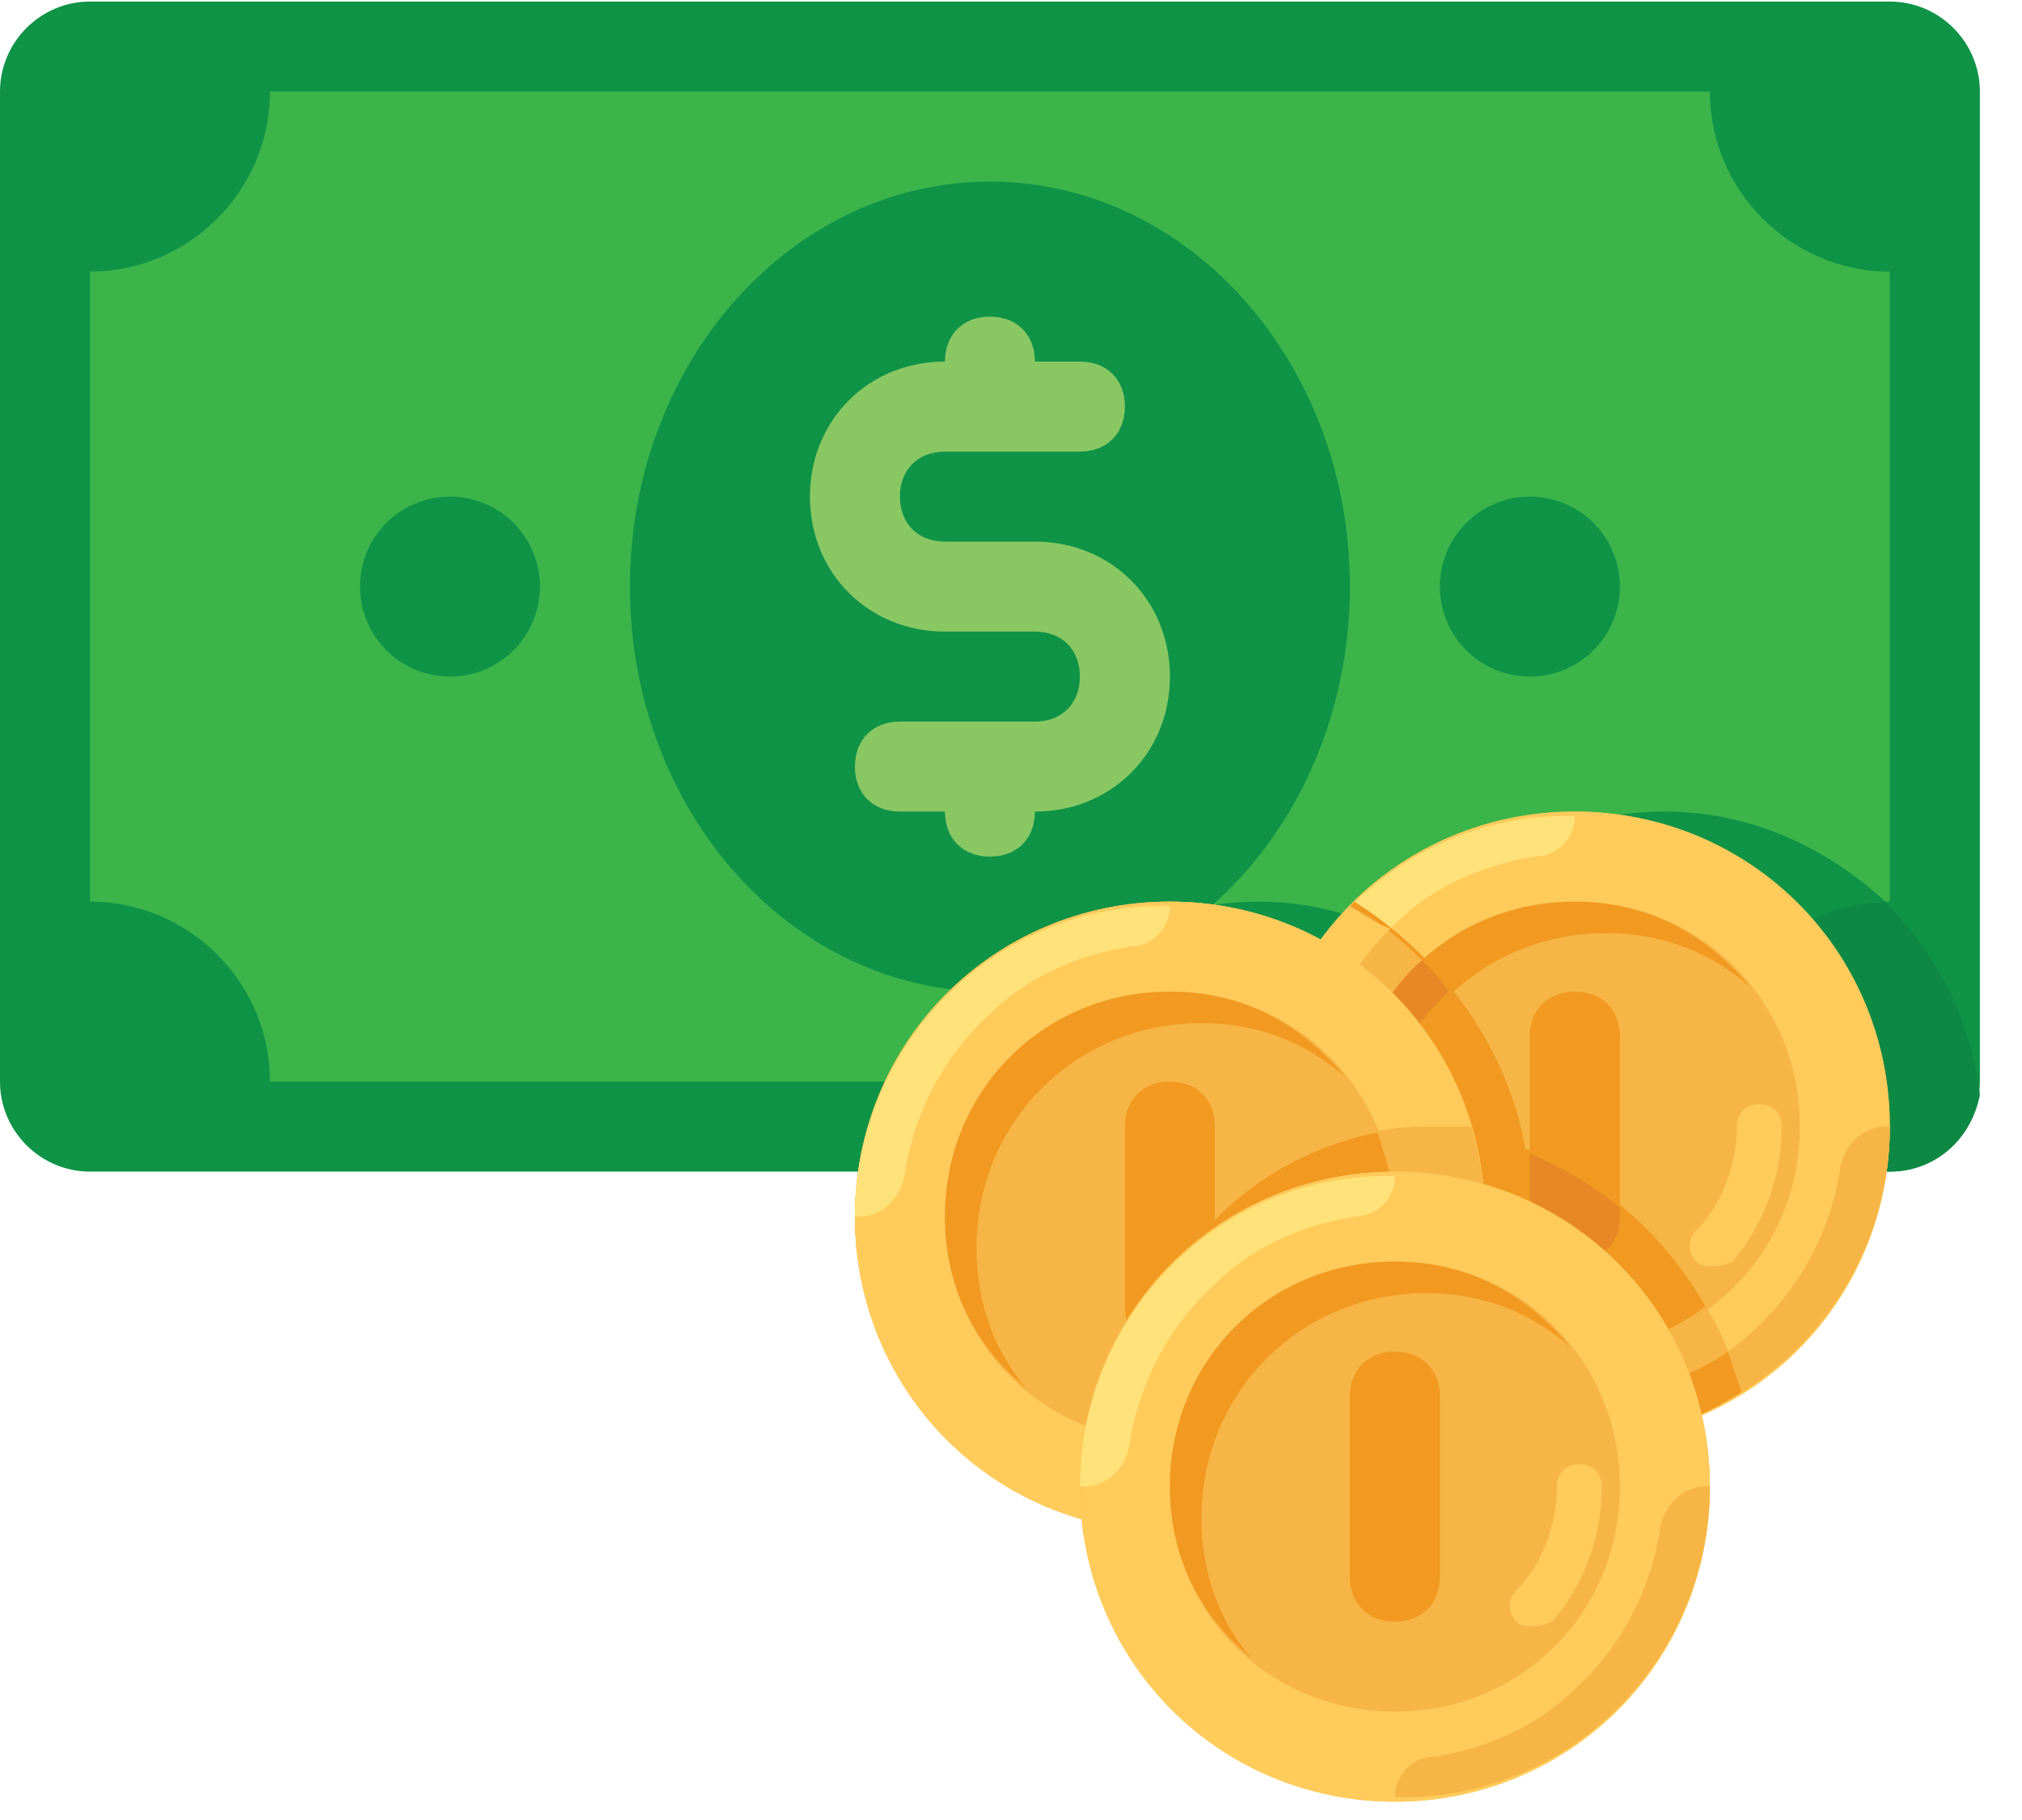
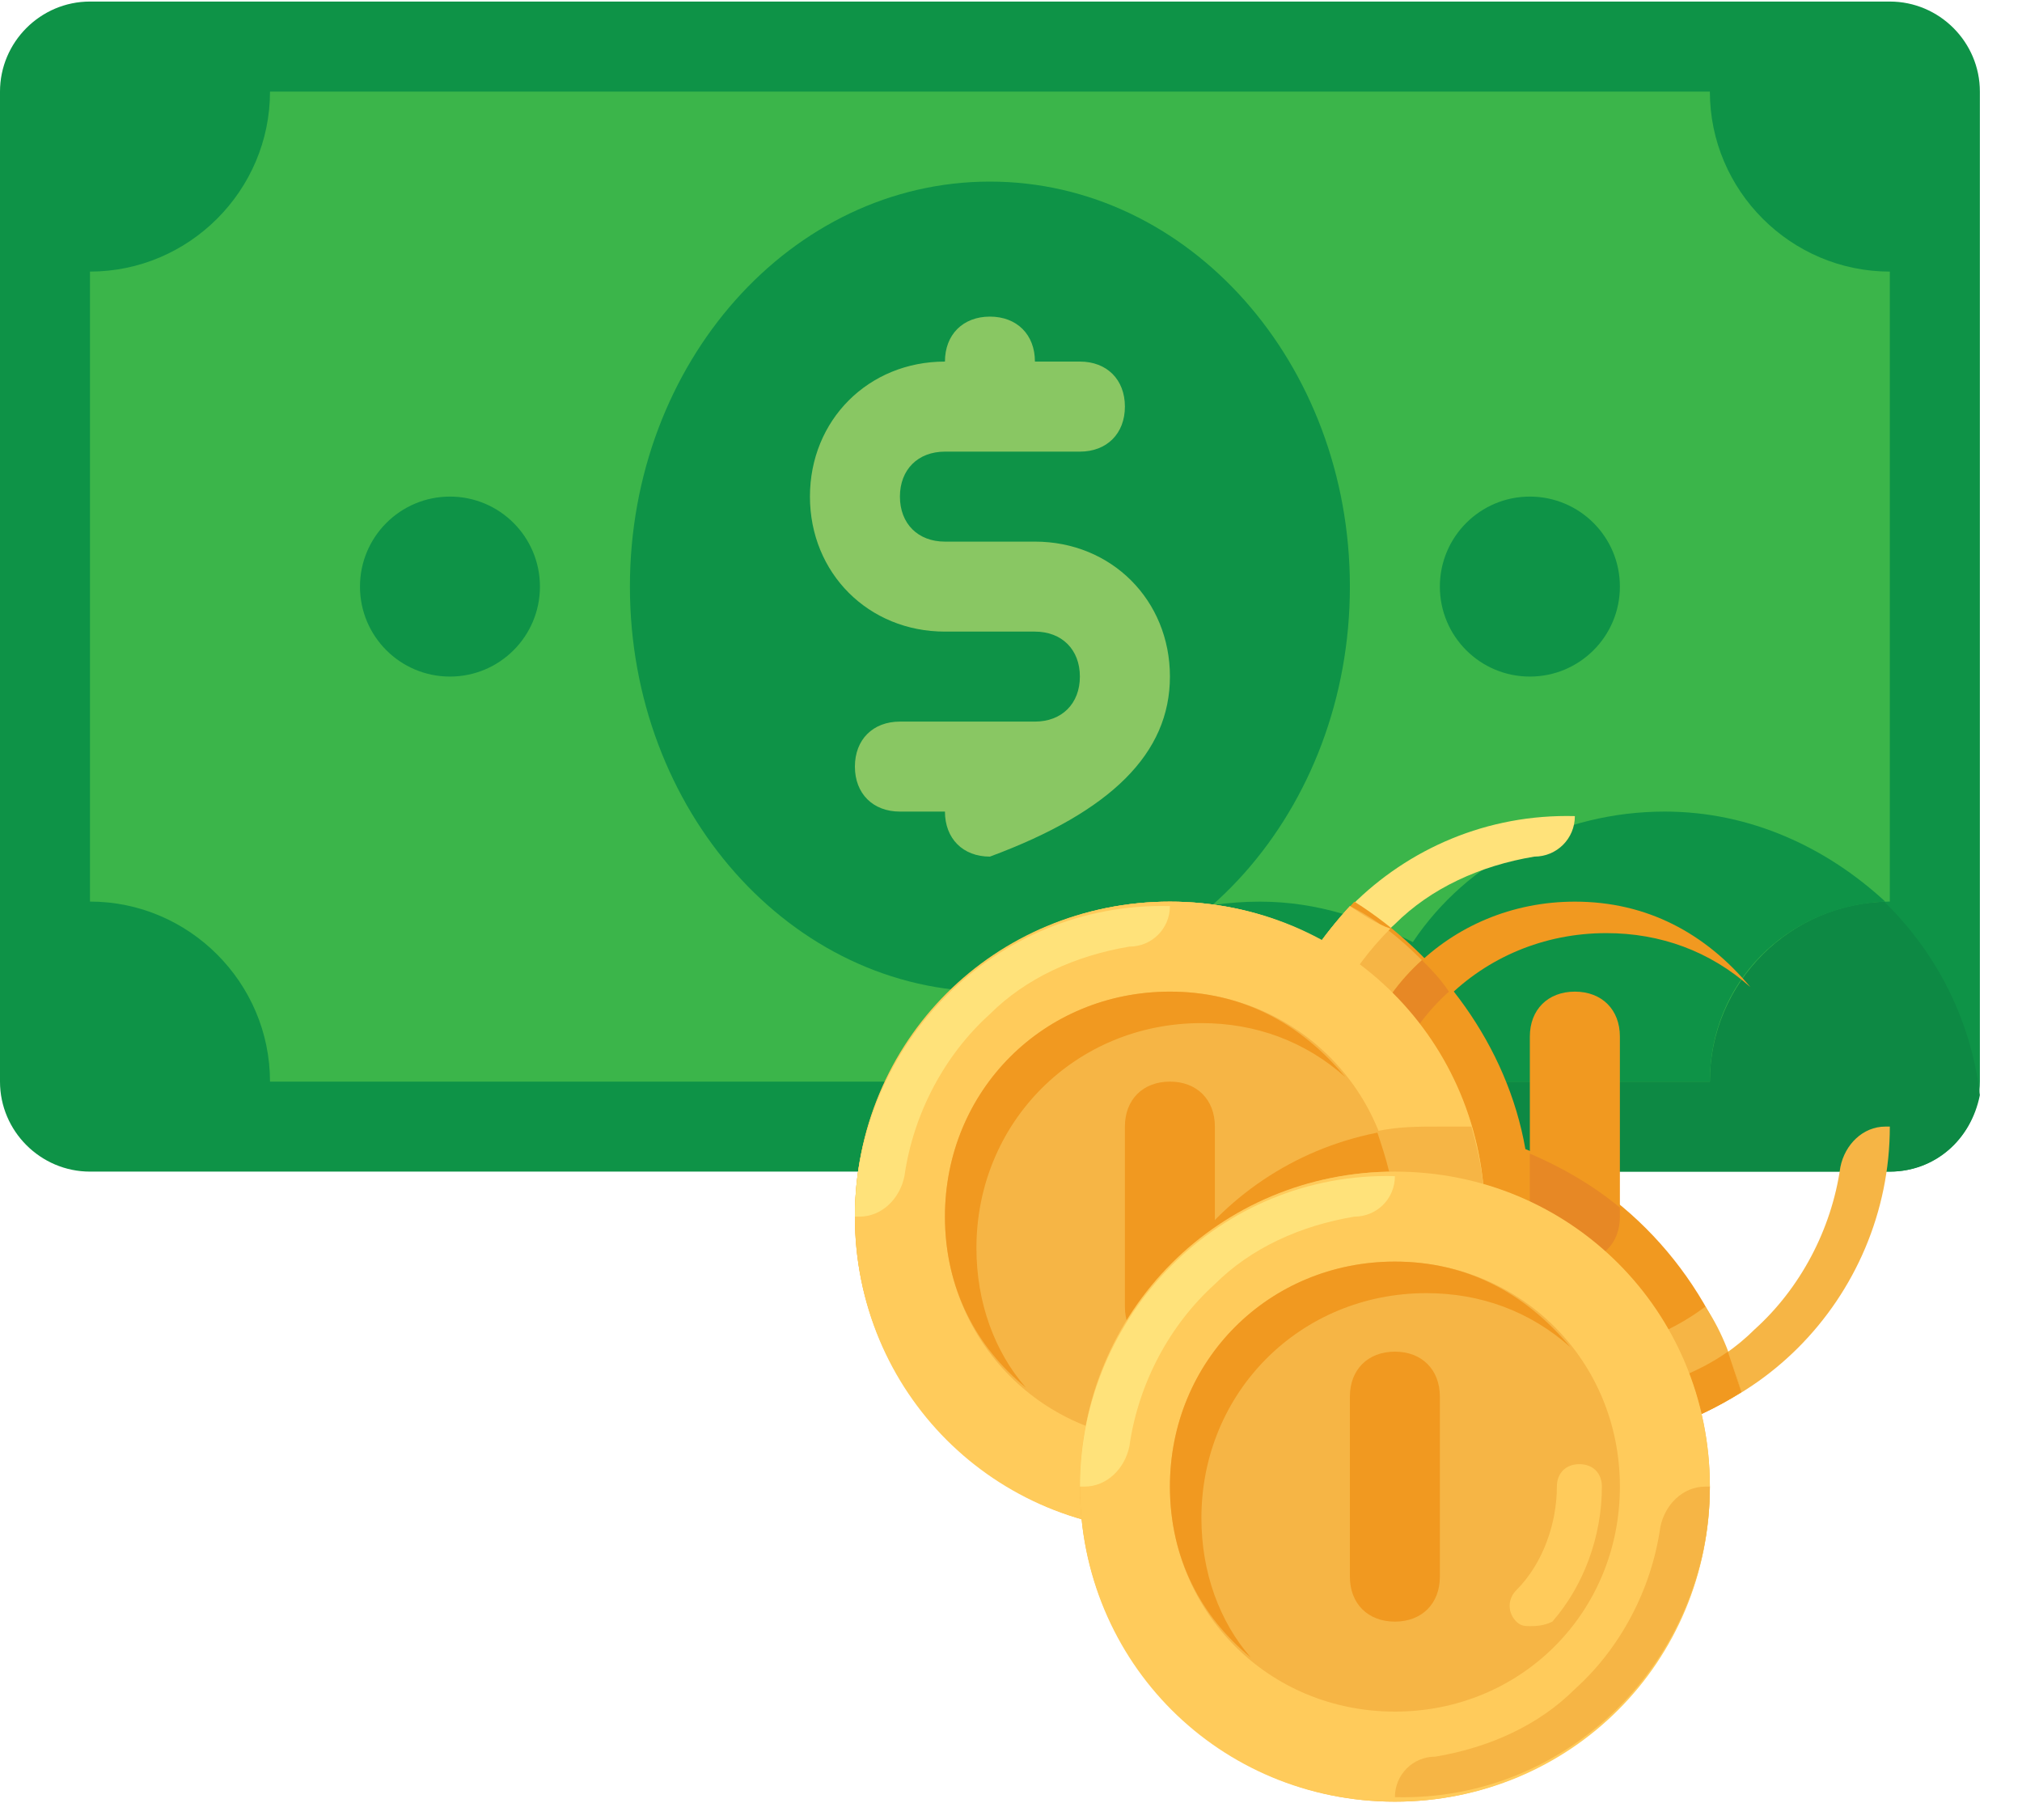
<svg xmlns="http://www.w3.org/2000/svg" width="30" height="27" viewBox="0 0 30 27" fill="none">
  <path d="M28.039 17.381H1.335C0.601 17.381 0 16.78 0 16.046V1.359C0 0.624 0.601 0.023 1.335 0.023H28.039C28.774 0.023 29.375 0.624 29.375 1.359V16.046C29.374 16.78 28.774 17.381 28.039 17.381Z" fill="#0E9347" />
  <path d="M24.701 12.04C23.166 12.04 21.764 12.775 20.963 13.976C20.295 13.643 19.561 13.376 18.693 13.376C16.356 13.376 14.42 15.111 14.086 17.381H28.039C28.707 17.381 29.241 16.914 29.375 16.246C29.107 13.91 27.105 12.04 24.701 12.04Z" fill="#0D8944" />
  <path d="M25.369 16.046H4.006C4.006 14.577 2.804 13.375 1.335 13.375V4.029C2.804 4.029 4.006 2.827 4.006 1.359H25.369C25.369 2.827 26.57 4.029 28.039 4.029V13.375C26.57 13.375 25.369 14.577 25.369 16.046Z" fill="#3BB54A" />
  <path d="M24.701 12.04C23.166 12.04 21.764 12.775 20.962 13.976C20.295 13.643 19.561 13.376 18.693 13.376C16.823 13.376 15.221 14.444 14.487 16.046H25.369C25.369 14.577 26.504 13.442 27.972 13.376C27.104 12.574 25.97 12.04 24.701 12.04Z" fill="#0E9347" />
  <path d="M14.687 14.711C17.637 14.711 20.028 12.021 20.028 8.702C20.028 5.384 17.637 2.694 14.687 2.694C11.738 2.694 9.346 5.384 9.346 8.702C9.346 12.021 11.738 14.711 14.687 14.711Z" fill="#0E9347" />
  <path d="M6.676 10.037C7.413 10.037 8.011 9.44 8.011 8.702C8.011 7.965 7.413 7.367 6.676 7.367C5.939 7.367 5.341 7.965 5.341 8.702C5.341 9.44 5.939 10.037 6.676 10.037Z" fill="#0E9347" />
  <path d="M22.698 10.037C23.436 10.037 24.034 9.44 24.034 8.702C24.034 7.965 23.436 7.367 22.698 7.367C21.961 7.367 21.363 7.965 21.363 8.702C21.363 9.44 21.961 10.037 22.698 10.037Z" fill="#0E9347" />
-   <path d="M15.355 8.035H14.02C13.619 8.035 13.352 7.768 13.352 7.367C13.352 6.967 13.619 6.7 14.02 6.7H16.022C16.423 6.7 16.69 6.432 16.69 6.032C16.69 5.631 16.423 5.364 16.022 5.364H15.355C15.355 4.964 15.088 4.697 14.687 4.697C14.287 4.697 14.02 4.964 14.02 5.364C12.885 5.364 12.017 6.232 12.017 7.367C12.017 8.502 12.885 9.37 14.02 9.37H15.355C15.755 9.37 16.022 9.637 16.022 10.037C16.022 10.438 15.755 10.705 15.355 10.705H13.352C12.951 10.705 12.684 10.972 12.684 11.373C12.684 11.773 12.951 12.04 13.352 12.04H14.02C14.02 12.441 14.287 12.708 14.687 12.708C15.088 12.708 15.355 12.441 15.355 12.04C16.49 12.04 17.358 11.172 17.358 10.037C17.358 8.903 16.49 8.035 15.355 8.035Z" fill="#89C763" />
+   <path d="M15.355 8.035H14.02C13.619 8.035 13.352 7.768 13.352 7.367C13.352 6.967 13.619 6.7 14.02 6.7H16.022C16.423 6.7 16.69 6.432 16.69 6.032C16.69 5.631 16.423 5.364 16.022 5.364H15.355C15.355 4.964 15.088 4.697 14.687 4.697C14.287 4.697 14.02 4.964 14.02 5.364C12.885 5.364 12.017 6.232 12.017 7.367C12.017 8.502 12.885 9.37 14.02 9.37H15.355C15.755 9.37 16.022 9.637 16.022 10.037C16.022 10.438 15.755 10.705 15.355 10.705H13.352C12.951 10.705 12.684 10.972 12.684 11.373C12.684 11.773 12.951 12.04 13.352 12.04H14.02C14.02 12.441 14.287 12.708 14.687 12.708C16.49 12.04 17.358 11.172 17.358 10.037C17.358 8.903 16.49 8.035 15.355 8.035Z" fill="#89C763" />
  <path d="M17.358 22.722C19.939 22.722 22.031 20.63 22.031 18.049C22.031 15.468 19.939 13.376 17.358 13.376C14.777 13.376 12.684 15.468 12.684 18.049C12.684 20.63 14.777 22.722 17.358 22.722Z" fill="#FFCA5D" />
-   <path d="M23.366 21.387C25.947 21.387 28.039 19.294 28.039 16.713C28.039 14.133 25.947 12.04 23.366 12.04C20.785 12.04 18.693 14.133 18.693 16.713C18.693 19.294 20.785 21.387 23.366 21.387Z" fill="#F6B545" />
-   <path d="M23.366 12.04C20.762 12.04 18.693 14.11 18.693 16.713C18.693 19.317 20.762 21.387 23.366 21.387C25.97 21.387 28.039 19.317 28.039 16.713C28.039 14.11 25.97 12.04 23.366 12.04ZM23.366 20.052C21.497 20.052 20.028 18.583 20.028 16.713C20.028 14.844 21.497 13.376 23.366 13.376C25.235 13.376 26.704 14.844 26.704 16.713C26.704 18.583 25.235 20.052 23.366 20.052Z" fill="#FFCB5B" />
  <path d="M23.366 21.32C25.97 21.387 28.039 19.25 28.039 16.713H27.973C27.639 16.713 27.372 16.98 27.305 17.314C27.172 18.249 26.704 19.117 26.037 19.718C25.503 20.252 24.768 20.585 23.967 20.719C23.633 20.719 23.366 20.986 23.366 21.32Z" fill="#F6B545" />
  <path d="M23.366 12.107C20.762 12.04 18.693 14.177 18.693 16.713H18.76C19.093 16.713 19.36 16.446 19.427 16.113C19.561 15.178 20.028 14.31 20.696 13.709C21.23 13.175 21.964 12.841 22.765 12.708C23.099 12.708 23.366 12.441 23.366 12.107Z" fill="#FFE27A" />
  <path d="M20.495 17.181C20.495 15.312 21.964 13.843 23.833 13.843C24.634 13.843 25.369 14.11 25.97 14.644C25.302 13.843 24.434 13.376 23.366 13.376C21.497 13.376 20.028 14.844 20.028 16.713C20.028 17.782 20.495 18.649 21.23 19.25C20.762 18.716 20.495 17.982 20.495 17.181Z" fill="#F19920" />
-   <path d="M25.369 18.783C25.302 18.783 25.235 18.783 25.169 18.716C25.035 18.583 25.035 18.382 25.169 18.249C25.569 17.848 25.769 17.247 25.769 16.713C25.769 16.513 25.903 16.38 26.103 16.38C26.303 16.38 26.437 16.513 26.437 16.713C26.437 17.448 26.17 18.182 25.703 18.716C25.569 18.783 25.436 18.783 25.369 18.783Z" fill="#FFCB5B" />
  <path d="M23.366 18.716C22.965 18.716 22.698 18.449 22.698 18.049V15.378C22.698 14.978 22.966 14.711 23.366 14.711C23.767 14.711 24.034 14.978 24.034 15.378V18.049C24.034 18.449 23.767 18.716 23.366 18.716Z" fill="#F19920" />
  <path d="M25.836 20.652C25.369 18.983 24.167 17.648 22.632 17.047C22.364 15.512 21.363 14.177 20.095 13.376C19.294 14.243 18.759 15.378 18.759 16.647C18.759 19.25 20.829 21.32 23.433 21.32C24.301 21.387 25.102 21.12 25.836 20.652Z" fill="#F19920" />
  <path d="M21.23 19.25C20.762 18.649 20.429 17.915 20.429 17.114C20.429 16.179 20.829 15.312 21.497 14.711C21.363 14.51 21.23 14.377 21.096 14.243C20.429 14.844 20.028 15.712 20.028 16.714C20.028 17.782 20.495 18.649 21.23 19.25Z" fill="#E78825" />
  <path d="M22.698 17.114V18.049C22.698 18.449 22.966 18.716 23.366 18.716C23.767 18.716 24.034 18.449 24.034 18.049V17.915C23.633 17.581 23.166 17.314 22.698 17.114Z" fill="#E78825" />
  <path d="M25.836 20.652C25.703 20.185 25.569 19.784 25.302 19.384C24.768 19.784 24.101 20.051 23.366 20.051C21.497 20.051 20.028 18.583 20.028 16.713C20.028 15.712 20.429 14.844 21.096 14.243C20.762 13.909 20.429 13.642 20.028 13.442C19.227 14.31 18.693 15.445 18.693 16.713C18.693 19.317 20.762 21.387 23.366 21.387C24.301 21.387 25.102 21.12 25.836 20.652Z" fill="#F6B545" />
  <path d="M25.636 20.052C25.169 20.385 24.568 20.586 23.967 20.719C23.633 20.786 23.366 21.053 23.366 21.387C24.301 21.387 25.102 21.12 25.836 20.652C25.769 20.452 25.703 20.252 25.636 20.052Z" fill="#F19920" />
  <path d="M20.028 13.442C19.227 14.31 18.693 15.445 18.693 16.714H18.76C19.093 16.714 19.36 16.447 19.427 16.113C19.561 15.178 20.028 14.377 20.629 13.776C20.429 13.709 20.228 13.576 20.028 13.442Z" fill="#FFCB5B" />
  <path d="M17.358 22.722C19.939 22.722 22.031 20.63 22.031 18.049C22.031 15.468 19.939 13.376 17.358 13.376C14.777 13.376 12.684 15.468 12.684 18.049C12.684 20.63 14.777 22.722 17.358 22.722Z" fill="#F6B545" />
  <path d="M16.69 21.387C16.69 21.854 16.757 22.255 16.89 22.722C17.024 22.722 17.224 22.722 17.358 22.722C19.961 22.722 22.031 20.652 22.031 18.049C22.031 17.581 21.964 17.181 21.831 16.713C21.697 16.713 21.497 16.713 21.363 16.713C18.759 16.713 16.69 18.783 16.69 21.387Z" fill="#F19920" />
  <path d="M17.358 13.376C14.754 13.376 12.684 15.445 12.684 18.049C12.684 20.652 14.754 22.722 17.358 22.722C19.961 22.722 22.031 20.652 22.031 18.049C22.031 15.445 19.961 13.376 17.358 13.376ZM17.358 21.387C15.488 21.387 14.02 19.918 14.02 18.049C14.02 16.179 15.488 14.711 17.358 14.711C19.227 14.711 20.696 16.179 20.696 18.049C20.696 19.918 19.227 21.387 17.358 21.387Z" fill="#FFCB5B" />
  <path d="M17.358 22.655C19.961 22.722 22.031 20.585 22.031 18.049H21.964C21.63 18.049 21.363 18.316 21.297 18.649C21.163 19.584 20.696 20.452 20.028 21.053C19.494 21.587 18.76 21.921 17.959 22.054C17.625 22.054 17.358 22.321 17.358 22.655Z" fill="#F6B545" />
  <path d="M17.358 13.442C14.754 13.375 12.684 15.512 12.684 18.049H12.751C13.085 18.049 13.352 17.782 13.419 17.448C13.552 16.513 14.02 15.645 14.687 15.044C15.221 14.51 15.956 14.177 16.757 14.043C17.09 14.043 17.358 13.776 17.358 13.442Z" fill="#FFE27A" />
  <path d="M14.487 18.516C14.487 16.647 15.956 15.178 17.825 15.178C18.626 15.178 19.36 15.445 19.961 15.979C19.294 15.178 18.426 14.711 17.358 14.711C15.488 14.711 14.02 16.179 14.02 18.049C14.02 19.117 14.487 19.985 15.221 20.586C14.754 20.052 14.487 19.317 14.487 18.516Z" fill="#F19920" />
  <path d="M19.36 20.118C19.294 20.118 19.227 20.118 19.16 20.051C19.027 19.918 19.027 19.718 19.16 19.584C19.561 19.184 19.761 18.583 19.761 18.049C19.761 17.848 19.895 17.715 20.095 17.715C20.295 17.715 20.429 17.848 20.429 18.049C20.429 18.783 20.162 19.517 19.694 20.051C19.561 20.118 19.427 20.118 19.36 20.118Z" fill="#FFCB5B" />
  <path d="M17.358 20.051C16.957 20.051 16.69 19.784 16.69 19.384V16.713C16.69 16.313 16.957 16.046 17.358 16.046C17.758 16.046 18.025 16.313 18.025 16.713V19.384C18.025 19.784 17.758 20.051 17.358 20.051Z" fill="#F19920" />
  <path d="M20.429 16.78C20.562 17.181 20.696 17.581 20.696 18.049C20.696 19.918 19.227 21.387 17.358 21.387C17.157 21.387 16.89 21.387 16.69 21.32V21.387C16.69 21.854 16.757 22.255 16.89 22.722C17.024 22.722 17.224 22.722 17.358 22.722C19.961 22.722 22.031 20.652 22.031 18.049C22.031 17.581 21.964 17.181 21.831 16.713C21.697 16.713 21.497 16.713 21.363 16.713C21.029 16.713 20.762 16.713 20.429 16.78Z" fill="#F6B545" />
  <path d="M20.696 26.728C23.277 26.728 25.369 24.635 25.369 22.054C25.369 19.473 23.277 17.381 20.696 17.381C18.115 17.381 16.023 19.473 16.023 22.054C16.023 24.635 18.115 26.728 20.696 26.728Z" fill="#F6B545" />
  <path d="M20.696 17.381C18.092 17.381 16.023 19.451 16.023 22.054C16.023 24.658 18.092 26.728 20.696 26.728C23.299 26.728 25.369 24.658 25.369 22.054C25.369 19.451 23.299 17.381 20.696 17.381ZM20.696 25.392C18.826 25.392 17.358 23.924 17.358 22.054C17.358 20.185 18.826 18.716 20.696 18.716C22.565 18.716 24.034 20.185 24.034 22.054C24.034 23.924 22.565 25.392 20.696 25.392Z" fill="#FFCB5B" />
  <path d="M20.696 26.661C23.299 26.727 25.369 24.591 25.369 22.054H25.302C24.968 22.054 24.701 22.321 24.634 22.655C24.501 23.59 24.034 24.458 23.366 25.058C22.832 25.593 22.098 25.926 21.296 26.06C20.963 26.06 20.696 26.327 20.696 26.661Z" fill="#F6B545" />
  <path d="M20.696 17.448C18.092 17.381 16.023 19.517 16.023 22.054H16.089C16.423 22.054 16.69 21.787 16.757 21.453C16.89 20.519 17.358 19.651 18.025 19.05C18.559 18.516 19.294 18.182 20.095 18.049C20.429 18.049 20.696 17.782 20.696 17.448Z" fill="#FFE27A" />
  <path d="M17.825 22.522C17.825 20.652 19.294 19.184 21.163 19.184C21.964 19.184 22.698 19.451 23.299 19.985C22.632 19.184 21.764 18.716 20.696 18.716C18.826 18.716 17.358 20.185 17.358 22.054C17.358 23.122 17.825 23.99 18.559 24.591C18.092 24.057 17.825 23.323 17.825 22.522Z" fill="#F19920" />
  <path d="M22.698 24.124C22.632 24.124 22.565 24.124 22.498 24.057C22.365 23.924 22.365 23.723 22.498 23.59C22.899 23.189 23.099 22.588 23.099 22.054C23.099 21.854 23.232 21.721 23.433 21.721C23.633 21.721 23.767 21.854 23.767 22.054C23.767 22.789 23.499 23.523 23.032 24.057C22.899 24.124 22.765 24.124 22.698 24.124Z" fill="#FFCB5B" />
  <path d="M20.696 24.057C20.295 24.057 20.028 23.79 20.028 23.39V20.719C20.028 20.319 20.295 20.052 20.696 20.052C21.096 20.052 21.363 20.319 21.363 20.719V23.39C21.363 23.79 21.096 24.057 20.696 24.057Z" fill="#F19920" />
</svg>